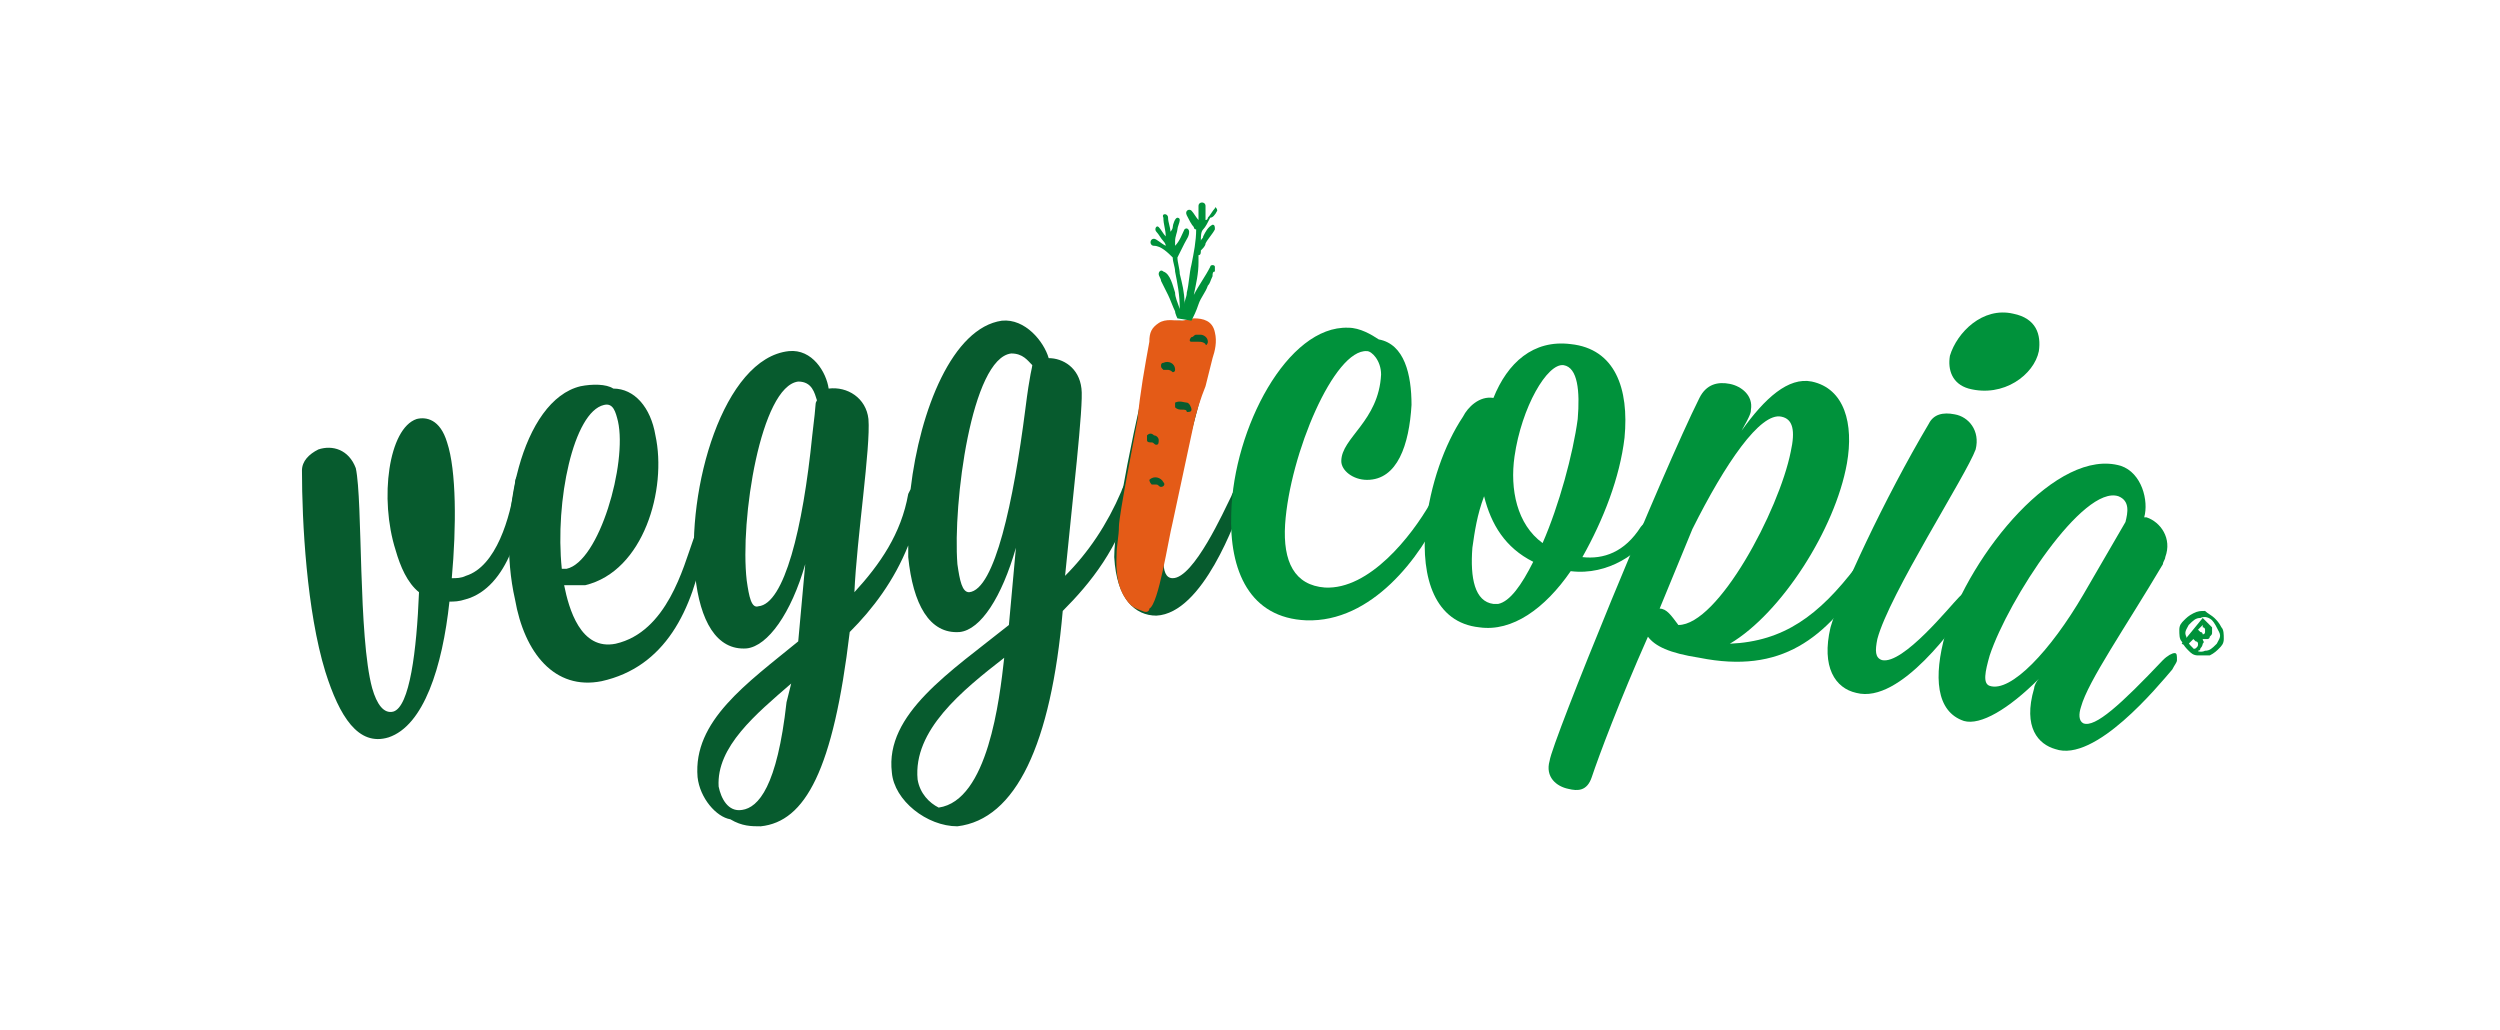
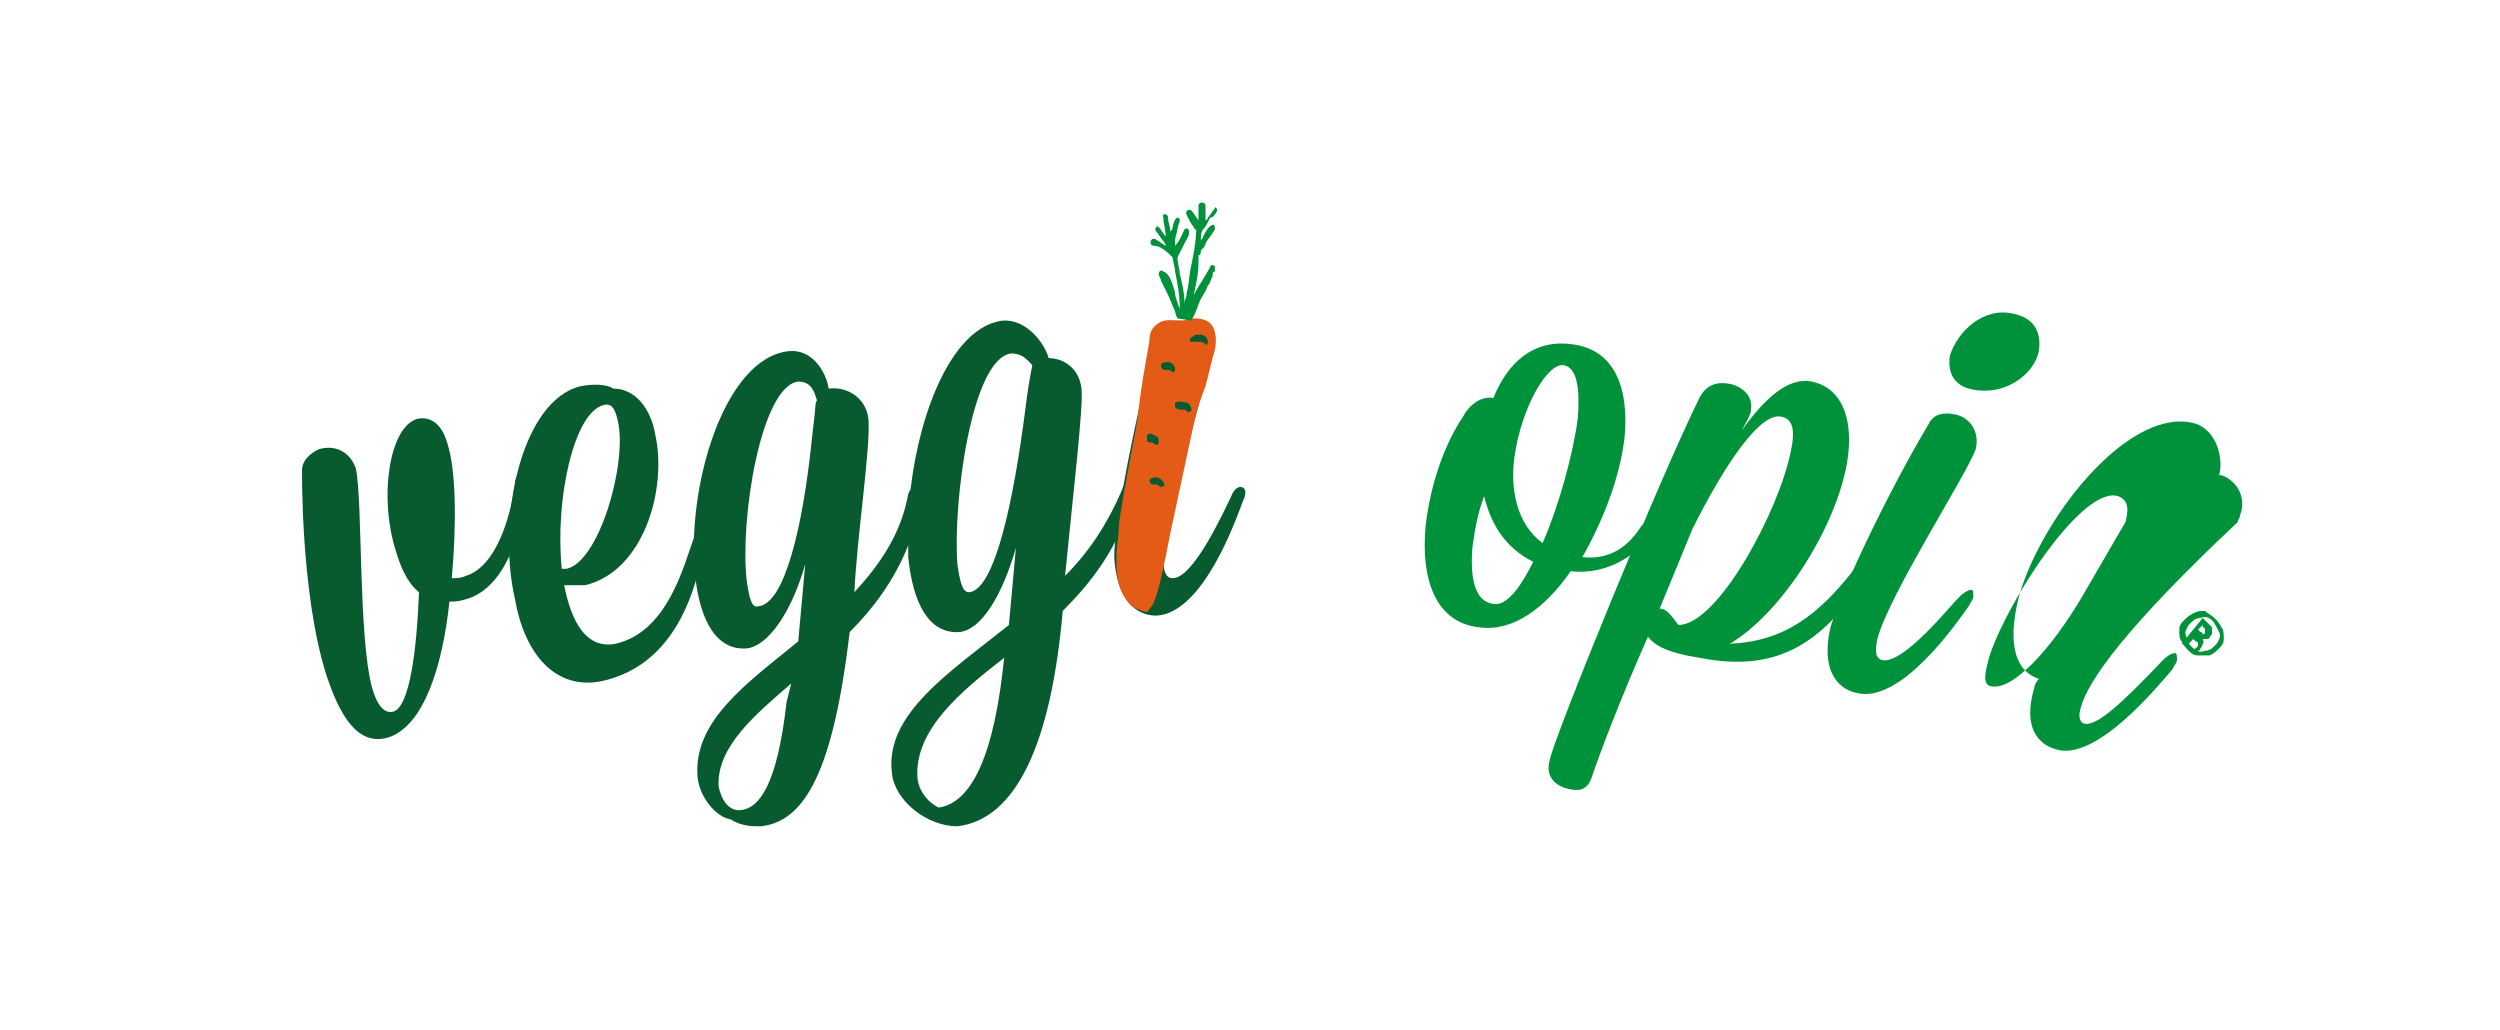
<svg xmlns="http://www.w3.org/2000/svg" version="1.1" id="Layer_1" x="0px" y="0px" viewBox="0 0 106.8 44" style="enable-background:new 0 0 106.8 44;" xml:space="preserve">
  <style type="text/css">
	.st0{fill:#075B2E;}
	.st1{fill:#00923B;}
	.st2{fill:#E45B17;}
</style>
  <g>
    <g>
      <g>
        <path class="st0" d="M15.9,29.4c0.2,0.7,0.5,1.1,0.9,1c0.7-0.2,1-2.6,1.1-5.1c-0.5-0.4-0.8-1.1-1-1.8c-0.7-2.2-0.3-5.2,0.9-5.6     c0.4-0.1,1,0,1.3,1c0.4,1.2,0.4,3.6,0.2,5.8c0.2,0,0.4,0,0.6-0.1c1.3-0.4,1.9-2.5,2.1-3.9c0-0.3,0.1-0.4,0.2-0.4     c0.1,0,0.2,0.1,0.2,0.2c0,0.1,0,0.2,0,0.2c0,1.7-0.7,4.4-2.5,4.9c-0.3,0.1-0.5,0.1-0.7,0.1c-0.3,2.8-1.1,5.3-2.6,5.8     c-1.3,0.4-2.1-0.9-2.7-2.8c-0.8-2.6-1-6.4-1-8.6c0-0.4,0.3-0.7,0.7-0.9c0.6-0.2,1.3,0,1.6,0.8C15.5,21.4,15.3,27.2,15.9,29.4z" />
        <path class="st0" d="M28,18.6c0.5,2.3-0.5,5.8-3,6.4C24.7,25,24.4,25,24.1,25c0.2,1,0.7,2.8,2.2,2.5c2.2-0.5,2.9-3.3,3.3-4.4     c0.1-0.3,0.2-0.4,0.3-0.4c0.1,0,0.2,0.1,0.2,0.2c0,0.1,0,0.2,0,0.3c-0.5,2.9-1.7,5.3-4.4,5.9c-2,0.4-3.3-1.2-3.7-3.5     c-0.8-3.5,0.3-8.5,2.8-9.1c0.5-0.1,1.1-0.1,1.4,0.1C27.1,16.6,27.8,17.4,28,18.6z M24.2,24.3c1.4-0.3,2.6-4.5,2.2-6.3     c-0.1-0.4-0.2-0.8-0.6-0.7c-1.3,0.3-2.1,4.1-1.8,7C24.1,24.3,24.1,24.3,24.2,24.3z" />
        <path class="st0" d="M38.1,33c-0.3-2.5,2.5-4.3,5-6.3l0.3-3.3c-0.6,2.1-1.5,3.5-2.4,3.6c-1.3,0.1-2-1.2-2.2-3.2     c0-0.2,0-0.3,0-0.5c-0.6,1.5-1.5,2.7-2.5,3.7c-0.7,5.9-1.9,8.1-3.8,8.3c-0.4,0-0.8,0-1.3-0.3c-0.6-0.1-1.3-0.9-1.4-1.8     c-0.2-2.4,2.1-4,4.3-5.8c0.1-1.1,0.2-2.2,0.3-3.3c-0.6,2.1-1.6,3.5-2.5,3.6c-1.3,0.1-2-1.2-2.2-3.1c-0.4-3.7,1.2-9.3,4-9.6     c1-0.1,1.6,0.9,1.7,1.6c0.8-0.1,1.6,0.4,1.7,1.3c0.1,1.2-0.5,5.1-0.6,7.4c1.1-1.2,2-2.5,2.3-4.2l0.1-0.2c0.4-3.4,1.8-6.9,3.9-7.2     c1-0.1,1.8,0.9,2,1.6c0.6,0,1.3,0.4,1.4,1.3c0.1,0.7-0.4,4.9-0.7,8c1-1,1.8-2.2,2.4-3.6c0.1-0.3,0.2-0.4,0.4-0.4     c0.1,0,0.2,0.1,0.2,0.2c0,0.1,0,0.2-0.1,0.4c-0.6,2.2-1.8,3.7-3,4.9c-0.5,5.7-2,8.9-4.5,9.2C39.6,35.3,38.2,34.2,38.1,33z      M33.8,29.2c-1.5,1.3-3.2,2.7-3.1,4.4c0.1,0.5,0.4,1.1,1,1c0.7-0.1,1.5-1,1.9-4.6L33.8,29.2z M34.9,17.1     c-0.1-0.3-0.2-0.8-0.8-0.8c-1.6,0.2-2.5,5.9-2.2,8.5c0.1,0.7,0.2,1.2,0.5,1.1c1.1-0.1,1.9-3.3,2.3-7.3     C34.9,17,34.8,17.3,34.9,17.1z M42.9,28.1c-1.8,1.4-3.9,3.1-3.7,5.2c0.1,0.6,0.5,1,0.9,1.2C42.2,34.2,42.7,29.9,42.9,28.1z      M44.1,15.6c-0.2-0.2-0.4-0.5-0.9-0.5c-1.7,0.2-2.5,6.4-2.3,9c0.1,0.7,0.2,1.2,0.5,1.2c1.1-0.1,1.9-3.9,2.4-7.8     C44,15.9,44.1,15.7,44.1,15.6z" />
        <path class="st0" d="M49.7,23.9c0,0.5,0.1,0.8,0.4,0.8c0.9,0,2.2-2.9,2.5-3.5c0.1-0.3,0.3-0.4,0.4-0.4c0.1,0,0.2,0.1,0.2,0.2     c0,0.1,0,0.2-0.1,0.4c-0.3,0.8-1.7,4.8-3.7,4.9c-0.9,0-1.7-0.7-1.8-2.5c0-1.5,0.9-5.9,1.8-9.5c0.1-0.4,0.5-0.6,1-0.6     c0.6,0,1.3,0.4,1.3,1.2C51.7,16.2,49.7,22,49.7,23.9z" />
-         <path class="st1" d="M58.4,15c-1.4-0.1-3.3,4.4-3.5,7.4c-0.1,1.6,0.4,2.6,1.7,2.7c1.9,0.1,3.7-2.2,4.5-3.6     c0.1-0.3,0.3-0.4,0.4-0.3c0.1,0,0.2,0.1,0.2,0.2c0,0.1,0,0.2-0.1,0.4c-0.9,2-3,4.8-5.8,4.7c-2.4-0.1-3.3-2.1-3.2-4.6     c0.1-3.6,2.4-8,5-7.9c0.5,0,1,0.3,1.3,0.5c1.1,0.2,1.4,1.5,1.4,2.8c-0.1,1.7-0.6,3.2-1.9,3.2c-0.6,0-1.1-0.4-1.1-0.8     c0-1,1.6-1.7,1.7-3.7C59,15.4,58.6,15,58.4,15z" />
        <path class="st1" d="M67.1,24.4c-1.1,1.6-2.5,2.6-3.9,2.4c-1.9-0.2-2.5-2.1-2.3-4.3c0.2-1.8,0.8-3.5,1.6-4.7     c0.2-0.4,0.7-0.9,1.3-0.8c0.6-1.5,1.7-2.5,3.3-2.3c1.9,0.2,2.5,1.9,2.3,4c-0.2,1.7-0.9,3.5-1.8,5.1c0.9,0.1,1.8-0.2,2.5-1.3     c0.2-0.2,0.3-0.4,0.5-0.4c0.1,0,0.1,0.1,0.1,0.2c0,0.1-0.1,0.2-0.1,0.4C70.1,23.6,68.7,24.6,67.1,24.4z M65.5,24     c-1.2-0.6-1.8-1.6-2.1-2.8c-0.3,0.8-0.4,1.5-0.5,2.2c-0.1,1.3,0.1,2.3,0.9,2.4c0.1,0,0.1,0,0.2,0C64.5,25.7,65,25,65.5,24z      M64.7,19.5c-0.2,1.4,0.1,2.9,1.2,3.7c0.7-1.6,1.3-3.8,1.5-5.3c0.1-1.2,0-2.2-0.6-2.3C66.1,15.5,65,17.4,64.7,19.5z" />
        <path class="st1" d="M70.4,27.2c-1.2,2.7-2.1,5.1-2.4,6c-0.2,0.6-0.6,0.6-1,0.5c-0.5-0.1-1-0.5-0.8-1.2     c0.1-0.8,4.8-12.3,6.4-15.5c0.3-0.6,0.8-0.7,1.3-0.6c0.5,0.1,1,0.5,0.9,1.1c0,0.1,0,0.2-0.4,0.9c1-1.4,2-2.3,3-2.1     c1.4,0.3,1.8,1.8,1.5,3.5c-0.5,2.8-2.8,6.4-5,7.7c2.3-0.1,3.8-1.2,5.4-3.3c0.2-0.2,0.3-0.3,0.5-0.3c0.1,0,0.1,0.1,0.1,0.3     c0,0.1-0.1,0.2-0.1,0.3c-1.8,2.8-3.7,4.3-7.2,3.6C71.3,27.9,70.7,27.6,70.4,27.2z M70.9,26c0.3,0,0.5,0.3,0.8,0.7     c1.7,0,4.3-4.9,4.8-7.4c0.2-0.9,0.1-1.4-0.4-1.5c-0.9-0.2-2.4,2-3.8,4.8L70.9,26z" />
        <path class="st1" d="M80.2,27.3c-0.1,0.5-0.1,0.8,0.2,0.9c0.9,0.2,2.9-2.3,3.3-2.7c0.2-0.2,0.4-0.3,0.5-0.3     c0.1,0,0.1,0.1,0.1,0.3c0,0.1-0.1,0.2-0.2,0.4c-0.5,0.7-2.9,4.2-4.8,3.7c-0.9-0.2-1.5-1.1-1.1-2.8c0.4-1.4,2.3-5.5,4.2-8.7     c0.2-0.4,0.6-0.5,1.1-0.4c0.6,0.1,1.1,0.7,0.9,1.5C84,20.3,80.7,25.4,80.2,27.3z M83.3,15.2c0.3-1,1.4-2.1,2.7-1.8     c1,0.2,1.2,0.9,1.1,1.6c-0.2,1-1.5,2-3,1.6C83.4,16.4,83.2,15.8,83.3,15.2z" />
-         <path class="st1" d="M88.9,30.2c-0.1,0.3-0.1,0.6,0.1,0.7c0.5,0.2,1.6-0.8,3.4-2.7c0.2-0.2,0.4-0.3,0.5-0.3     c0.1,0,0.1,0.1,0.1,0.3c0,0.1-0.1,0.2-0.2,0.4c-0.6,0.7-3.3,4-5,3.4c-0.7-0.2-1.4-0.9-0.9-2.6c0-0.1,0.1-0.3,0.2-0.4     c-1.3,1.3-2.5,2-3.2,1.8c-1.2-0.4-1.3-1.9-0.8-3.7c1.1-3.5,4.8-8,7.5-7.2c0.9,0.3,1.2,1.5,1,2.2l0.1,0c0.6,0.2,1.1,0.9,0.8,1.7     c0,0.1-0.1,0.2-0.1,0.3C90.8,26.8,89.2,29.1,88.9,30.2z M89,25.4l1.8-3.1c0.1-0.4,0.2-0.9-0.3-1.1c-1.5-0.5-4.7,4.4-5.5,6.8     c-0.2,0.7-0.3,1.2,0,1.3C85.9,29.6,87.6,27.8,89,25.4z" />
+         <path class="st1" d="M88.9,30.2c-0.1,0.3-0.1,0.6,0.1,0.7c0.5,0.2,1.6-0.8,3.4-2.7c0.2-0.2,0.4-0.3,0.5-0.3     c0.1,0,0.1,0.1,0.1,0.3c0,0.1-0.1,0.2-0.2,0.4c-0.6,0.7-3.3,4-5,3.4c-0.7-0.2-1.4-0.9-0.9-2.6c0-0.1,0.1-0.3,0.2-0.4     c-1.2-0.4-1.3-1.9-0.8-3.7c1.1-3.5,4.8-8,7.5-7.2c0.9,0.3,1.2,1.5,1,2.2l0.1,0c0.6,0.2,1.1,0.9,0.8,1.7     c0,0.1-0.1,0.2-0.1,0.3C90.8,26.8,89.2,29.1,88.9,30.2z M89,25.4l1.8-3.1c0.1-0.4,0.2-0.9-0.3-1.1c-1.5-0.5-4.7,4.4-5.5,6.8     c-0.2,0.7-0.3,1.2,0,1.3C85.9,29.6,87.6,27.8,89,25.4z" />
      </g>
      <g>
        <path class="st2" d="M50.5,13.7c-0.3,0-0.7-0.1-1,0.1c-0.3,0.2-0.4,0.4-0.4,0.8c-0.2,1.1-0.4,2.2-0.5,3.3     c-0.1,0.6-0.8,4.1-0.8,4.6c0,0.4-0.1,0.8-0.1,1.2c0,0.2-0.1,1.2,0.4,1.9c0.2,0.3,0.4,0.4,0.7,0.5c0.2,0.1,0.3,0,0.3-0.1     c0.4-0.2,0.8-2.9,1-3.7c0.1-0.5,0.8-3.7,0.9-4.2c0.1-0.5,0.3-1.1,0.5-1.6c0.1-0.4,0.2-0.8,0.3-1.2c0.1-0.3,0.2-0.7,0.1-1.1     c-0.1-0.5-0.5-0.6-0.9-0.6 M50.9,14.4c0.1,0,0.1-0.1,0.2-0.1c0.1,0,0.2,0,0.2,0c0.1,0,0.3,0.1,0.3,0.3c0,0.1-0.1,0.2-0.1,0.1     c-0.1-0.1-0.2-0.1-0.3-0.1c-0.1,0-0.1,0-0.2,0c0,0-0.1,0-0.1,0C50.8,14.6,50.8,14.5,50.9,14.4z M50.7,17.2c0.1,0,0.2,0.2,0.2,0.3     c0,0.1-0.1,0.1-0.2,0.1c0-0.1-0.1-0.1-0.2-0.1c-0.1,0-0.2,0-0.3-0.1c0-0.1,0-0.1,0-0.2C50.4,17.1,50.6,17.2,50.7,17.2z      M49.6,15.6c0,0,0-0.1,0.1-0.1c0.2-0.1,0.5,0,0.5,0.3c0,0.1-0.1,0.1-0.1,0.1c-0.1-0.1-0.2-0.1-0.2-0.1c0,0-0.1,0-0.2,0     C49.6,15.7,49.6,15.7,49.6,15.6z M49,18.6c0.1-0.1,0.2-0.1,0.3,0c0.1,0,0.2,0.1,0.2,0.2c0,0.1,0,0.2-0.1,0.2     c-0.1,0-0.1-0.1-0.2-0.1c-0.1,0-0.2,0-0.2-0.1C49,18.7,49,18.6,49,18.6z M49.1,20.5c0.2-0.2,0.5-0.1,0.6,0.1     c0.1,0.1,0,0.2-0.1,0.2c-0.1,0-0.1-0.1-0.2-0.1c-0.1,0-0.2,0-0.2,0C49.1,20.6,49.1,20.5,49.1,20.5z" />
        <path class="st1" d="M50.9,13.7c0.1-0.2,0.2-0.4,0.3-0.7c0.1-0.3,0.3-0.5,0.4-0.8c0.1-0.1,0.1-0.2,0.2-0.4c0-0.1,0-0.2,0.1-0.2     c0-0.1,0-0.1,0-0.2c0,0,0,0,0,0c0-0.1-0.2-0.1-0.2,0c-0.2,0.4-0.5,0.8-0.7,1.2c0,0,0,0,0,0c0,0,0,0,0,0c0.1-0.5,0.2-0.9,0.2-1.4     c0-0.1,0-0.2,0-0.3c0.1,0,0.1-0.1,0.1-0.2c0.1-0.1,0.2-0.2,0.2-0.3c0.1-0.2,0.3-0.4,0.4-0.6c0-0.1,0-0.2-0.1-0.2     c-0.2,0.1-0.3,0.3-0.4,0.5c0,0.1-0.1,0.1-0.1,0.2c0-0.2,0-0.4,0.1-0.5c0,0,0,0,0,0c0.1-0.1,0.2-0.3,0.3-0.5     C51.8,9.3,51.9,9.2,52,9c0-0.1-0.1-0.2-0.1-0.1c-0.1,0.1-0.2,0.3-0.3,0.4c0,0,0,0.1-0.1,0.1c0-0.2,0-0.4,0-0.6     c0-0.2-0.3-0.2-0.3,0c0,0.2,0,0.4,0,0.6C51.1,9.3,51,9.1,50.9,9c-0.1-0.1-0.3,0-0.2,0.2c0.1,0.2,0.2,0.4,0.3,0.5     c0,0,0,0.1,0.1,0.1c0,0.5-0.1,1-0.2,1.5c-0.1,0.4-0.1,0.8-0.2,1.2c0,0.2-0.1,0.3-0.1,0.5c0,0,0-0.1,0-0.1c0-0.4-0.1-0.8-0.2-1.2     c0-0.2-0.1-0.5-0.1-0.7c0.1-0.2,0.2-0.4,0.3-0.6c0.1-0.2,0.2-0.3,0.2-0.5c0-0.1-0.1-0.2-0.2-0.1c-0.1,0.2-0.2,0.5-0.4,0.7     c0,0,0-0.1,0-0.1c0,0,0-0.1,0-0.1c0-0.2,0.1-0.4,0.1-0.5c0-0.1,0.1-0.3,0.1-0.4c0-0.1-0.1-0.1-0.1-0.1c-0.1,0-0.2,0.3-0.2,0.4     c0,0,0,0.1-0.1,0.2c0-0.2-0.1-0.4-0.1-0.6c0-0.2-0.3-0.2-0.2,0c0,0.3,0.1,0.5,0.1,0.8c-0.1-0.1-0.2-0.3-0.3-0.4     c-0.1-0.1-0.2,0.1-0.1,0.2c0.1,0.1,0.2,0.3,0.3,0.4c0,0,0.1,0.1,0.1,0.2c-0.2-0.1-0.4-0.3-0.5-0.3c-0.2,0-0.2,0.3,0,0.3     c0.3,0,0.6,0.3,0.8,0.5c0,0.2,0.1,0.4,0.1,0.6c0.1,0.5,0.2,1,0.2,1.6c-0.1-0.3-0.2-0.5-0.2-0.7c-0.1-0.3-0.2-0.8-0.5-0.9     c-0.1-0.1-0.2,0-0.2,0.1c0,0.1,0.1,0.2,0.1,0.3c0.1,0.2,0.2,0.4,0.3,0.6c0.1,0.2,0.2,0.5,0.3,0.7c0,0.1,0.1,0.3,0.1,0.3" />
      </g>
    </g>
    <g>
      <g>
        <path class="st1" d="M94.6,26.4c0.1,0.1,0.2,0.2,0.3,0.4c0.1,0.1,0.1,0.3,0.1,0.5c0,0.2-0.1,0.3-0.2,0.4     c-0.1,0.1-0.2,0.2-0.4,0.3C94.2,28,94.1,28,93.9,28c-0.2,0-0.3-0.1-0.4-0.2c-0.1-0.1-0.2-0.2-0.3-0.4c-0.1-0.1-0.1-0.3-0.1-0.5     c0-0.2,0.1-0.3,0.2-0.4c0.1-0.1,0.2-0.2,0.4-0.3c0.2-0.1,0.3-0.1,0.5-0.1C94.3,26.2,94.5,26.3,94.6,26.4z M94.5,26.5     c-0.1-0.1-0.3-0.2-0.5-0.1c-0.2,0-0.3,0.1-0.5,0.3c-0.1,0.2-0.2,0.3-0.1,0.5c0,0.2,0.1,0.3,0.3,0.5c0.1,0.1,0.3,0.2,0.5,0.1     c0.2,0,0.3-0.1,0.5-0.3c0.1-0.2,0.2-0.3,0.1-0.5S94.6,26.6,94.5,26.5z M94.1,26.4l0.3,0.3c0.1,0.1,0.1,0.1,0.1,0.1     c0,0,0,0.1,0,0.2c0,0.1,0,0.1-0.1,0.2c0,0.1-0.1,0.1-0.1,0.1c0,0-0.1,0-0.2,0l0,0c0,0.1,0.1,0.1,0,0.2c0,0,0,0.1-0.1,0.2     c0,0.1-0.1,0.1-0.1,0.1c0,0,0,0,0,0.1l-0.2-0.1c0,0,0,0,0,0c0,0,0-0.1,0.1-0.1c0.1-0.1,0.1-0.1,0.1-0.2c0,0,0-0.1-0.1-0.1     l-0.1-0.1l-0.3,0.3l-0.2-0.1L94.1,26.4z M94.1,26.7l-0.2,0.2l0.1,0.1c0.1,0,0.1,0.1,0.1,0.1c0,0,0.1,0,0.1-0.1c0,0,0-0.1,0-0.1     c0,0,0-0.1-0.1-0.1L94.1,26.7z" />
      </g>
    </g>
  </g>
</svg>